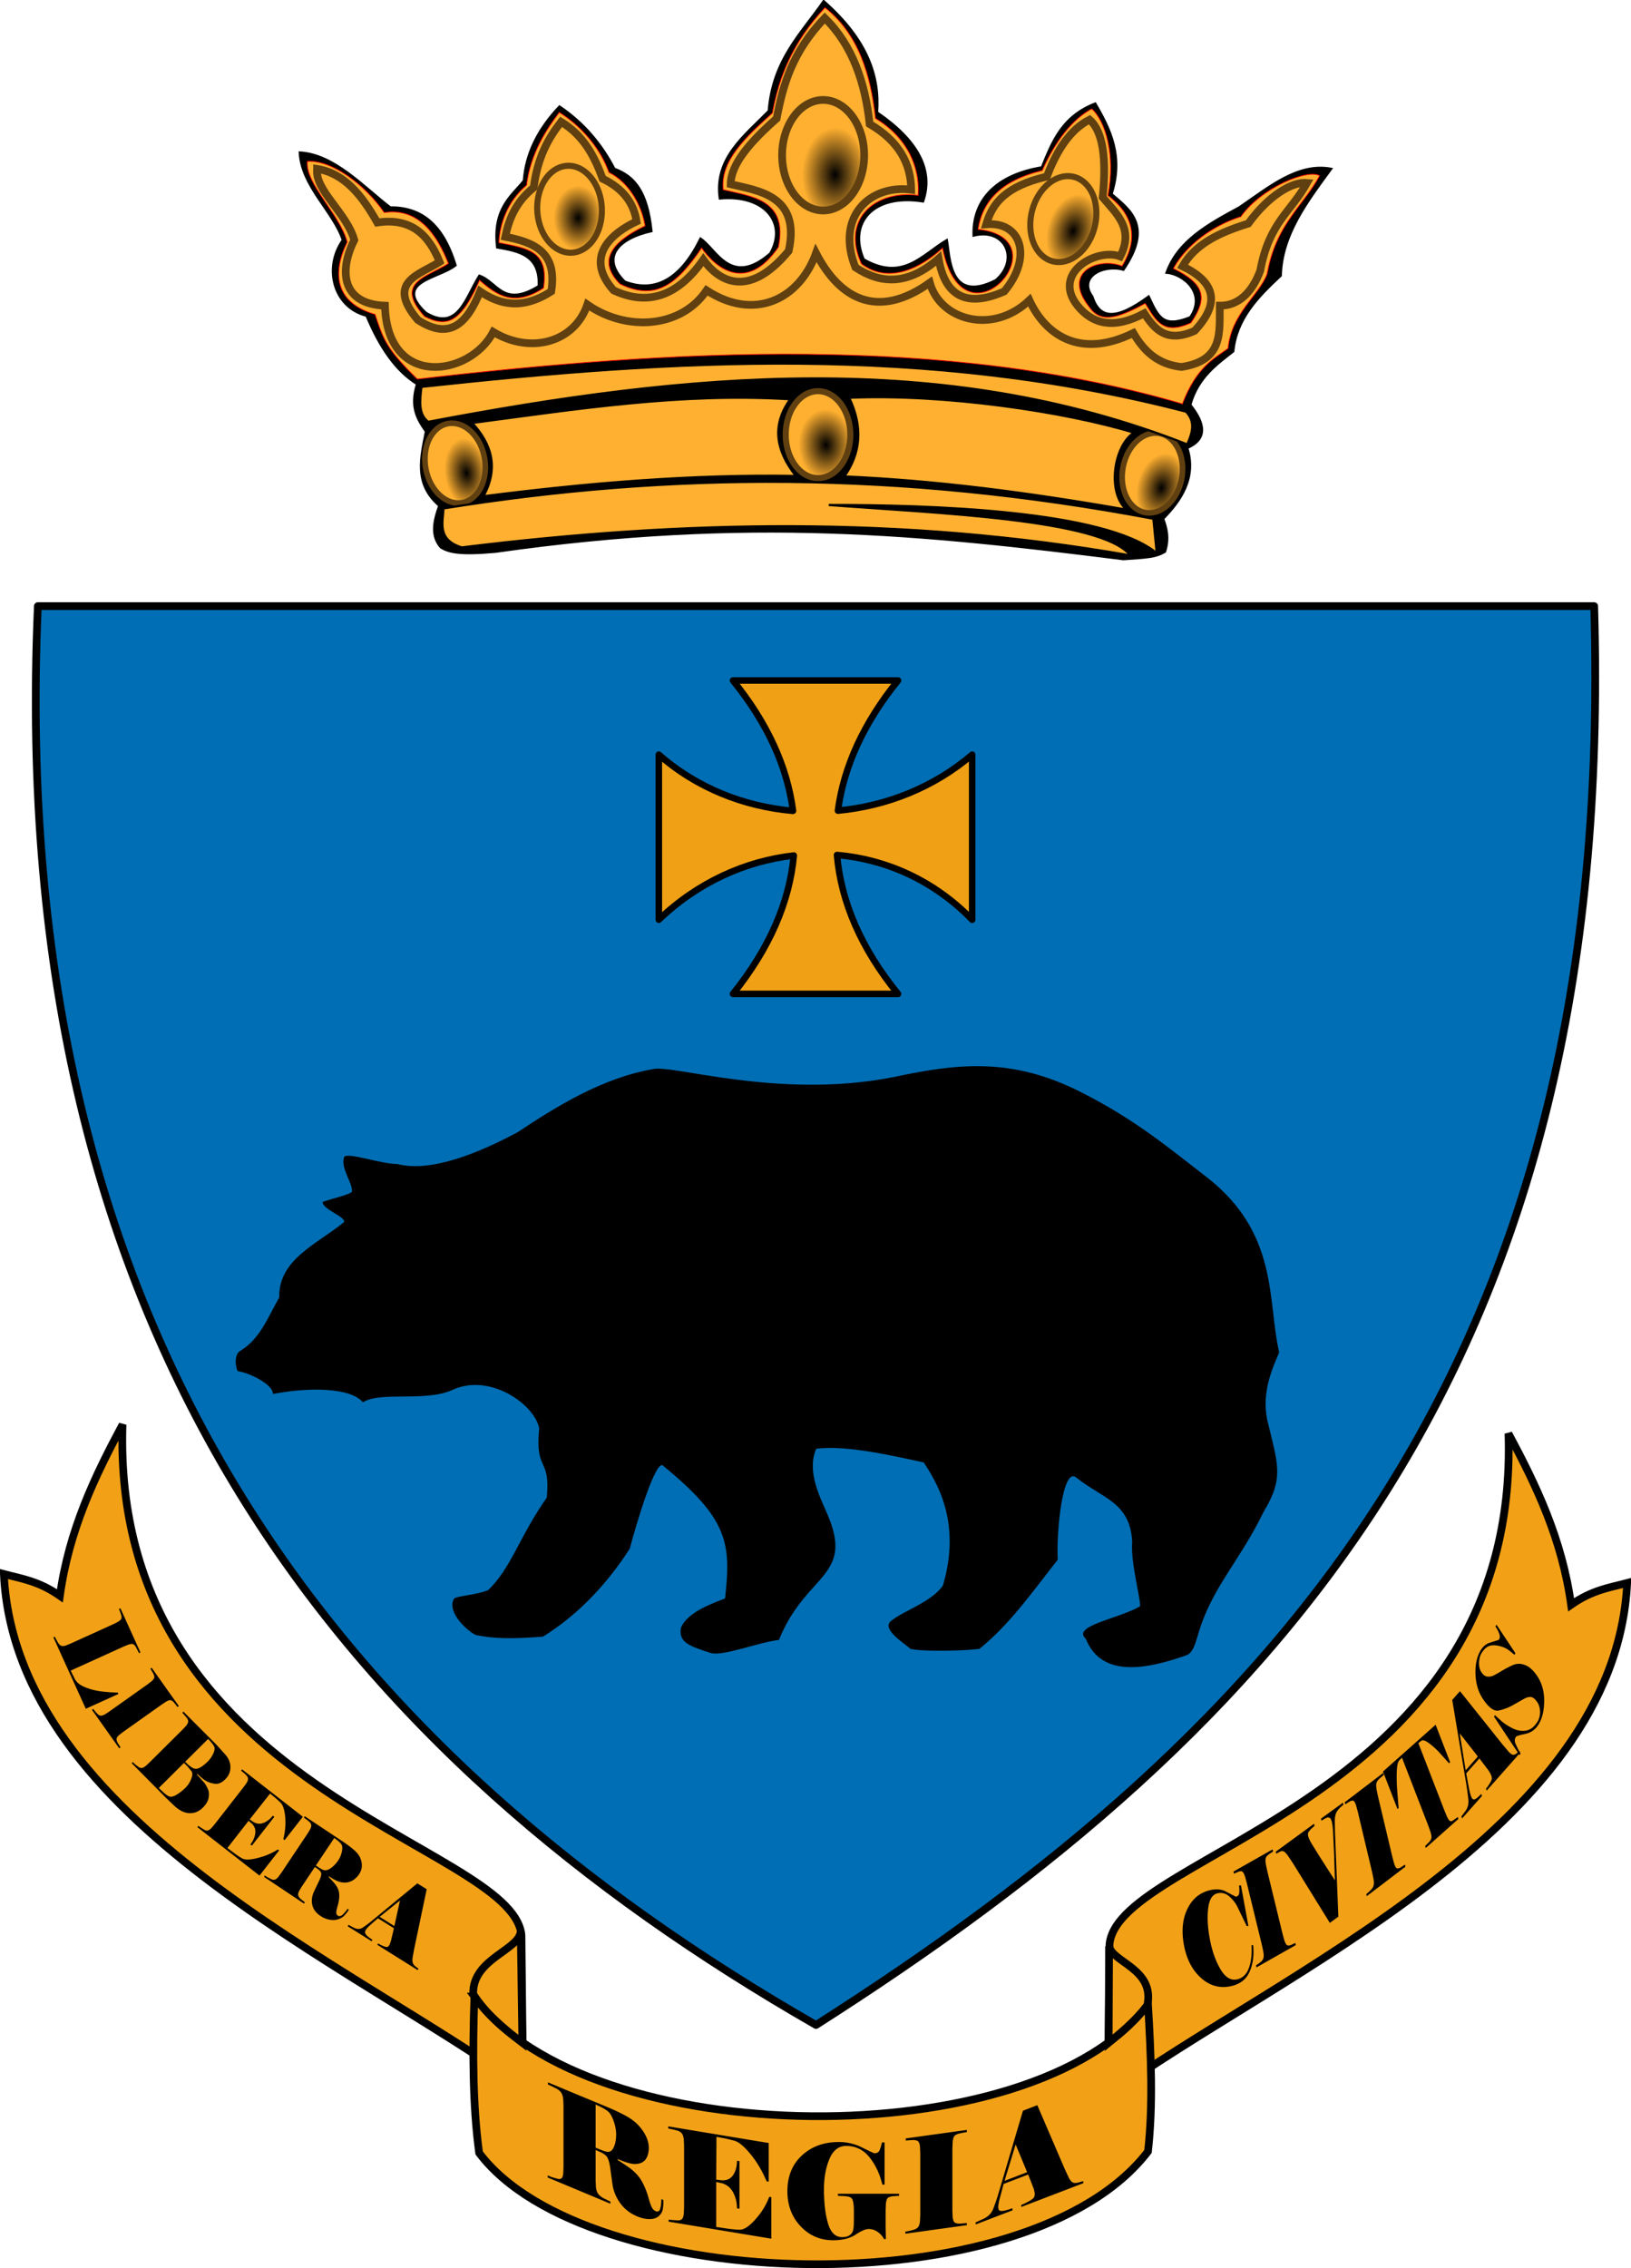
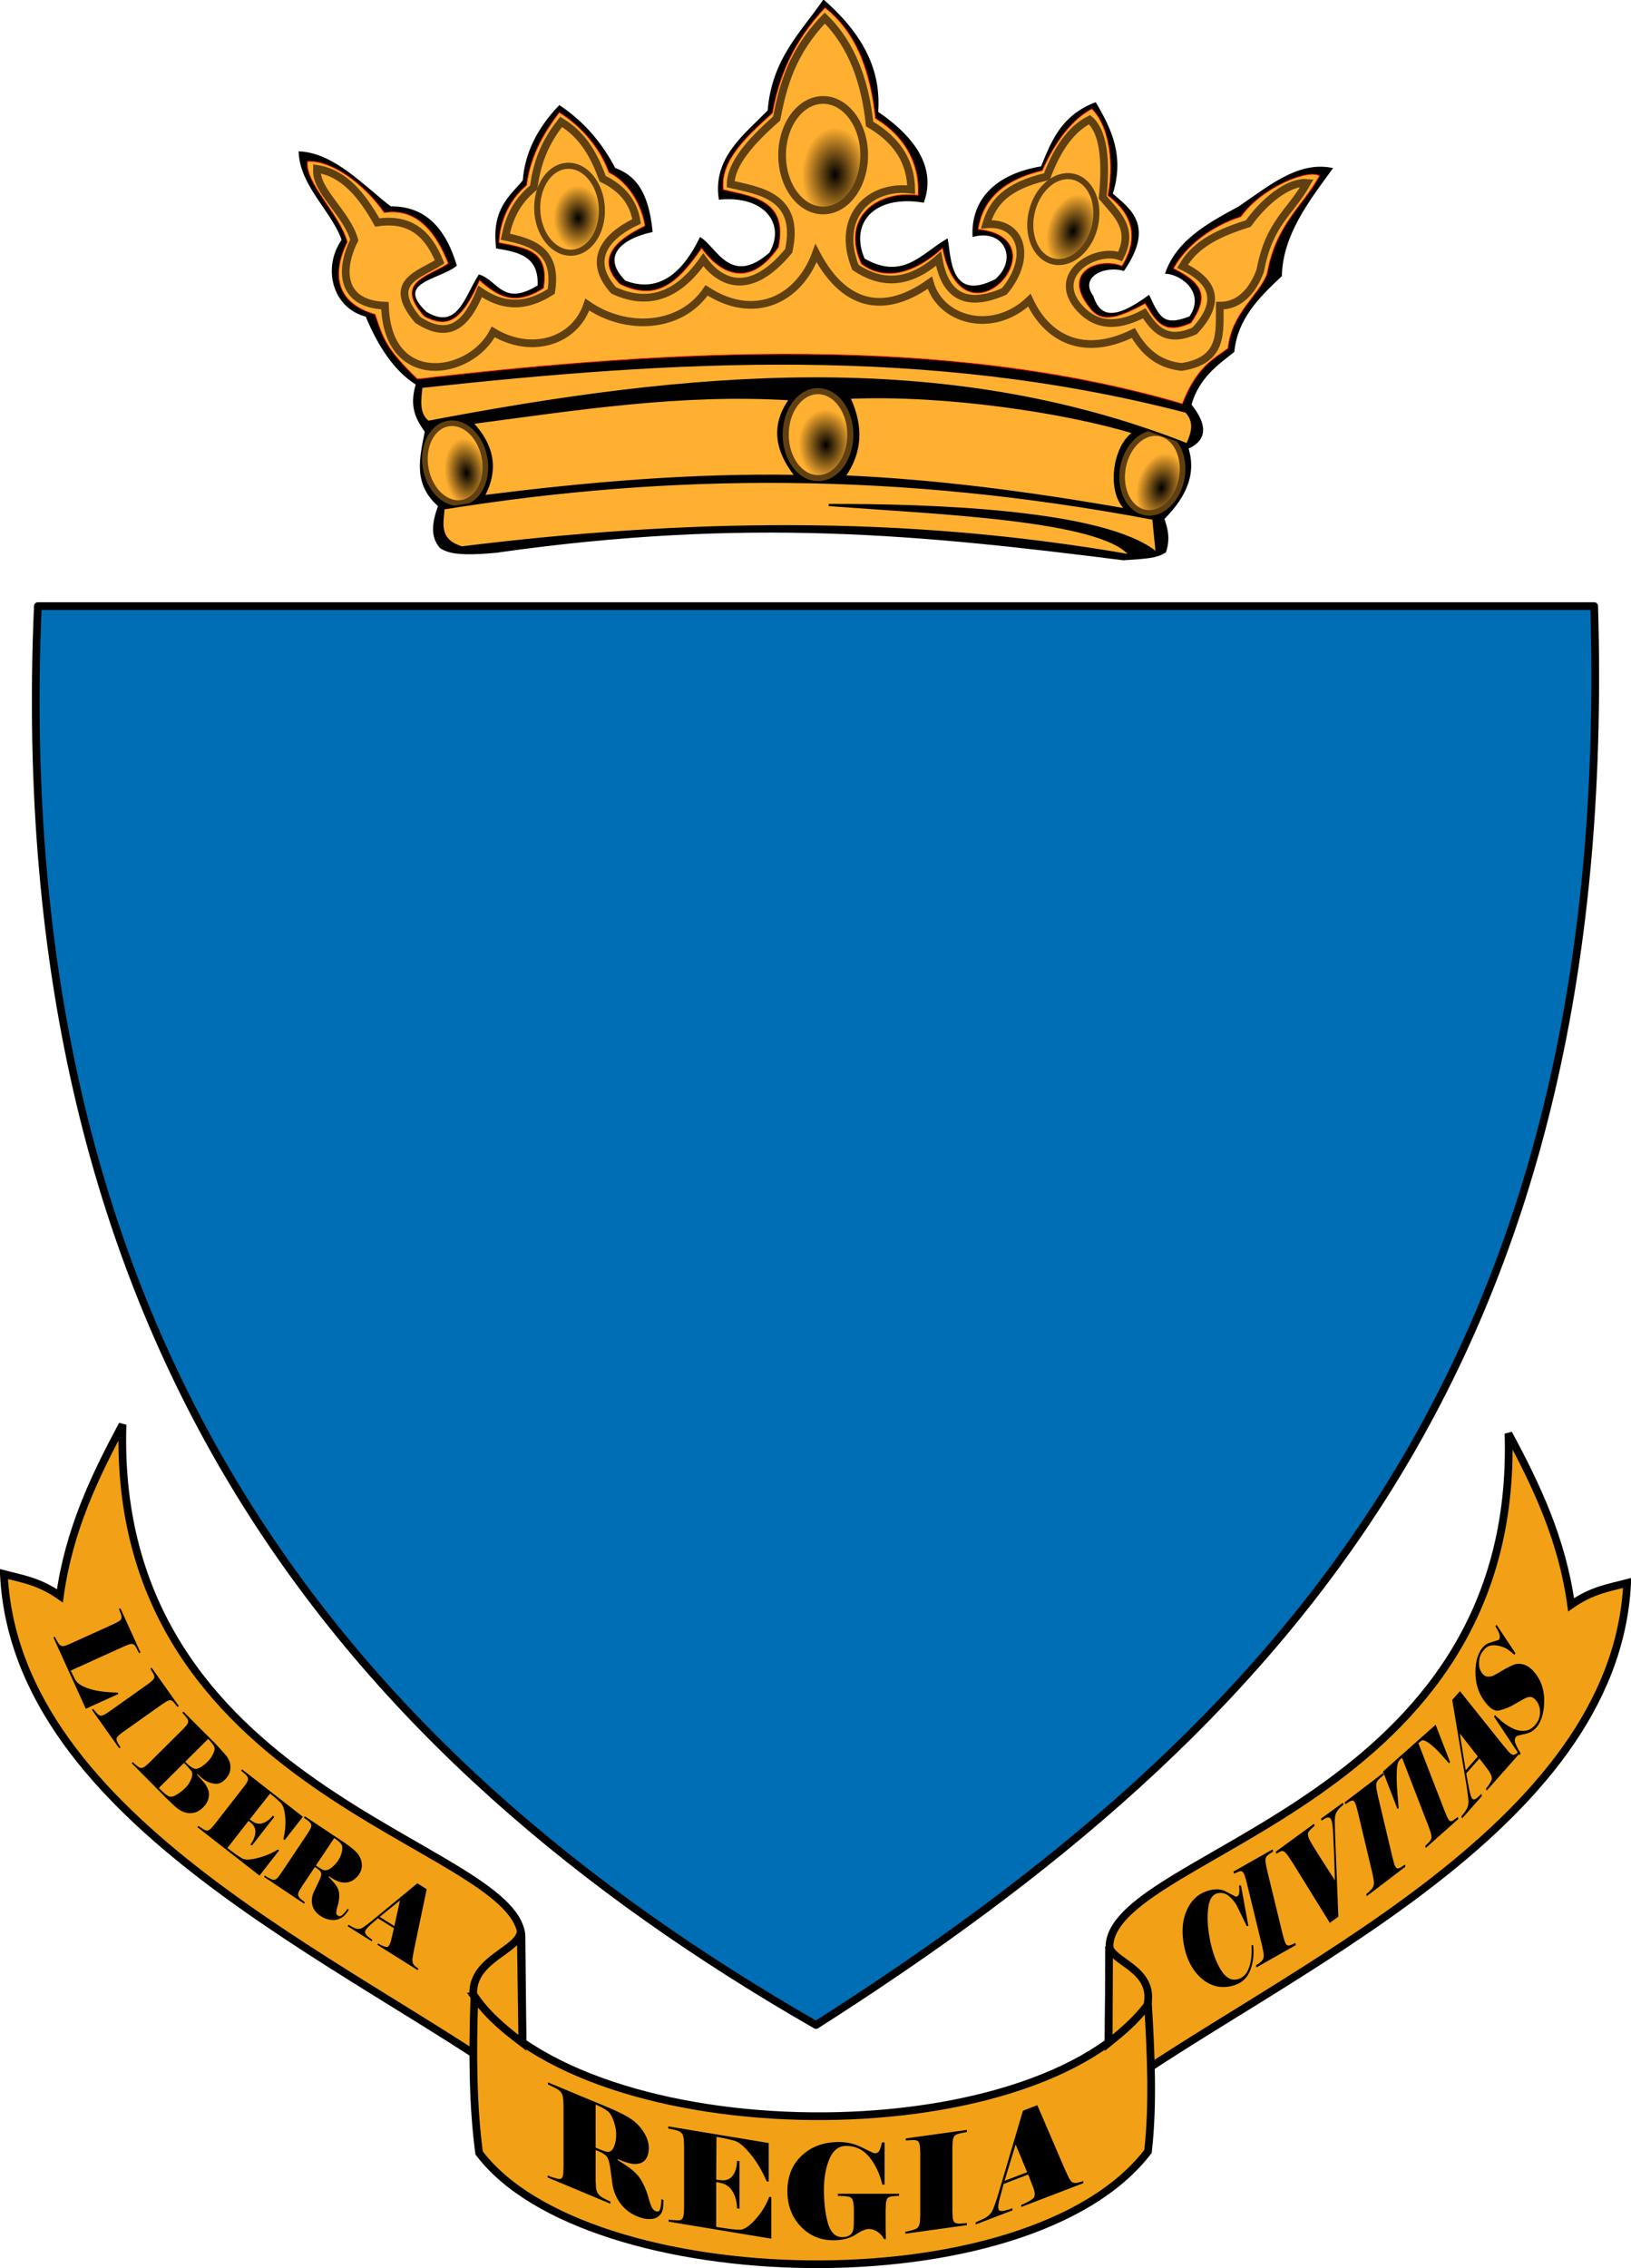
<svg xmlns="http://www.w3.org/2000/svg" xmlns:xlink="http://www.w3.org/1999/xlink" width="749.175" height="1041.701">
  <style>.B{stroke-width:3.543}.C{stroke:#000}.D{fill-rule:evenodd}.E{stroke-linejoin:round}</style>
  <defs>
    <linearGradient id="A" gradientUnits="userSpaceOnUse">
      <stop offset="0" />
      <stop offset="1" stop-color="#ffb030" />
    </linearGradient>
    <radialGradient cx="-238.039" cy="37.579" r="20.619" fx="-238.039" fy="37.579" id="B" xlink:href="#A" gradientTransform="matrix(0.734,0,0,1.051,-65.318,0.241)" />
    <radialGradient cx="-238.196" cy="36.326" r="20.619" fx="-238.196" fy="36.326" id="C" xlink:href="#A" gradientTransform="matrix(0.692,0.038,-0.05,0.914,-74.147,11.99)" />
    <radialGradient cx="-252.412" cy="36.378" r="20.619" fx="-252.412" fy="36.378" id="D" xlink:href="#A" gradientTransform="matrix(0.724,-0.035,0.051,1.062,-71.762,-11.226)" />
    <radialGradient cx="-240.846" cy="35.374" r="20.619" fx="-240.846" fy="35.374" id="E" xlink:href="#A" gradientTransform="matrix(0.773,-0.032,0.042,1.009,-56.175,-6.574)" />
    <radialGradient cx="-239.462" cy="36.403" r="20.619" fx="-239.462" fy="36.403" id="F" xlink:href="#A" gradientTransform="matrix(0.666,0.026,-0.042,1.067,-78.557,5.569)" />
    <radialGradient cx="-252.865" cy="37.067" r="20.619" fx="-252.865" fy="37.067" id="G" xlink:href="#A" gradientTransform="matrix(0.743,-0.056,0.081,1.073,-67.878,-14.896)" />
    <path id="H" d="M -226.666,30.79 A 18.847,25.381 0 1 1 -264.36,30.79 A 18.847,25.381 0 1 1 -226.666,30.79 z" />
  </defs>
  <g transform="translate(4.625)">
    <g transform="translate(620.494 39.996)">
      <g class="D">
        <path d="M-422.664 211.375c3.773 2.381 8.983 3.521 25.223 2.045 116.074-16.573 196.089-8.191 288.366 3.409 11.401-.786 14.65-.882 19.088-3.409 1.994-6.2.741-10.776-.843-15.186 8.163-8.246 15.409-18.895 11.069-32.499 10.821-4.665 6.699-13.122 1.398-19.805 3.597-12.803 12.571-18.873 19.735-24.542 1.502-15.051 11.392-25.069 21.815-34.768.525-18.761 12.046-33.858 23.178-49.084-15.351-2.924-28.655 8.473-42.266 17.725-14.111 7.618-28.17 15.276-33.404 29.995 7.69.61 18.475 9.433 10.907 20.451-12.313 4.897-14.485.348-19.088-9.544-15.34 11.234-22.532 10.245-25.905 0-6.634-9.16 5.321-14.829 14.316-12.271 13.611-20.005 3.178-27.391-5.454-34.768 5.513-17.295-.503-29.65-7.499-41.585-15.483 6.006-19.845 17.914-24.542 29.314-20.949 3.485-31.885 14.882-31.359 31.359 14.559-3.67 21.167 11.032 10.226 20.451-21.508 10.966-21.069-10.831-22.497-18.406-11.274 6.583-20.116 19.245-38.176 8.862-7.131-16.432 3.955-30.271 27.269-26.587 5.013-14.562-2.515-28.159-21.133-40.903 1.201-16.261-4.014-33.057-24.542-51.129-10.335 14.889-23.416 27.031-25.223 50.447-11.284 11.514-25.116 21.755-22.497 40.221 21.166-1.93 30.998 11.78 23.178 25.223-18.196 15.892-24.893-2.276-32.041-6.817-8.923 18.144-20.391 25.256-34.768 19.77-11.713-11.677-1.959-20.032 12.271-23.178-1.924-18.309-7.84-25.26-17.043-28.632-5.851-11.249-13.923-21.016-25.223-28.632-9.957 10.461-15.493 21.807-16.361 34.086-5.453 6.907-14.454 12.61-12.271 30.677 9.98 1.688 19.772 3.595 19.088 17.725-16.424 10.145-18.933-1.975-27.269-4.772-6.293 9.834-9.737 25.935-24.542 17.043-15.36-14.38 6.055-15.627 13.634-21.815-5.916-19.527-16.312-26.685-29.995-26.587-12.309-9.449-25.827-24.397-41.585-25.223.759 15.515 15.33 27.024 19.77 40.221-8.885 12.552-4.504 30.849 10.907 34.768 5.877 14.151 13.286 25.239 23.178 31.359-3.333 10.794.314 16.353 4.09 21.815-2.322 11.908-5.634 23.939 6.135 34.086-2.561 7.06-3.95 13.826.682 19.088z" class="C" />
        <path d="M-82.001 145.502c6.572-17.166 14.69-20.793 20.989-25.506 1.444-16.061 14.463-24.604 17.931-34.216 4.151-23.021 16.313-30.75 24.104-45.067-5.345-3.236-26.652 5.364-36.178 18.78C-68 63.588-80.045 72.312-86.154 83.308c14.3 7.1 16.019 13.371 8.084 24.963-12.927 5.926-16.114-1.136-21.004-8.937-13.983 7.651-20.904 8.83-25.998 1.28-12.164-15.617 4.349-22.647 15.342-18.402 9.867-16.099 1.305-26.616-6.455-32.419 3.495-18.448-1.081-34.071-7.454-39.789-8.821 4.583-16.87 15.012-22.752 28.333-19.208 4.595-27.513 14.369-29.479 27 39.806 4.204-6.518 57.63-16.292 8.61-14.427 12.916-27.452 14.608-37.264 7.224-9.632-21.024 7.021-33.985 26.026-31.428.983-13.918-5.832-27.148-19.582-35.367-2.054-19.665-7.823-38.865-23.192-50.868-15.158 16.211-21.181 32.232-24.175 48.443-12.231 11.038-24.039 21.915-22.573 35.177 12.479 3.09 29.976 4.243 25.336 26.389-14.886 21.588-29.152 9.11-35.244.383-11.903 17.455-21.489 24.189-37.475 16.542-12.178-12.151-.368-20.982 11.477-26.674-1.316-8.826-7.1-19.932-16.58-24.575-3.813-10.694-12.261-21.021-22.812-27.573-5.849 7.732-13.233 18.828-15.038 33.466-8.441 7.021-12.339 17.408-12.698 26.382 13.084 2.629 23.108 3.61 20.483 20.826-13.391 8.77-21.373 3.457-29.37-3.61-8.705 19.975-15.299 21.765-25.287 16.637-14.189-15.676 1.399-18.049 10.966-24.295-5.052-12.819-13.577-25.84-29.468-23.386-8.855-12.881-24.068-24.199-35.288-23.534-1.163 10.144 14.754 24.078 18.301 37.031-7.061 14.364-5.589 27.928 12.769 33.276 3.762 11.219 4.969 15.625 19.358 29.652h.5c117.402-13.6 242.196-20.47 350.992 11.436z" fill="#ffb030" stroke="#fc0000" stroke-width=".342" />
      </g>
-       <path d="M-429.481 157.519c71.521-20.93 288.478-27.252 348.033 6.996m4.552-17.879h0" fill="none" class="B C" />
      <g stroke="#604010" class="B">
        <path d="M-479.466 37.575c12.36 1.917 20.605 12.064 27.642 24.627 15.65-2.358 23.672 5.773 28.647 18.093-9.422 6.003-24.774 9.197-10.052 26.637 15.077 9.859 22.881 1.017 28.647-13.067 9.186 6.245 19.48 8.428 32.668 0 2.96-18.372-8.223-22.603-21.109-25.129 1.663-8.077 4.754-15.869 13.067-22.616 1.778-14.068 6.804-22.724 12.565-30.155 10.391 6.296 15.343 15.856 19.098 26.134 9.336 4.462 14.284 11.119 15.58 19.601-11.666 5.471-24.232 16.332-10.554 31.663 15.744 7.349 29.489 2.703 41.212-14.072 6 8.388 19.675 19.466 39.202-4.021 5.693-25.666-14.347-27.688-26.637-30.658.054-9.276 9.062-19.547 21.109-30.155 2.948-15.58 7.173-30.59 22.101-46.17 12.724 12.405 18.596 29.784 20.618 48.683 13.542 7.899 18.944 18.24 19.098 30.155-18.717-2.458-34.931 12.191-25.632 35.684 11.534 7.644 23.988 8.393 38.196-4.021 2.059 12.02 8.437 24.595 30.155 15.078 13.04-15.488 8.07-32.248-8.274-30.848 2.871-9.765 8.958-17.508 27.875-21.924 4.671-12.437 10.914-21.73 19.601-26.134 6.277 5.495 7.789 18.136 6.031 35.684 6.332 7.586 14.577 14.407 8.041 27.14-10.826-4.08-31.581 7.607-19.601 22.616 7.076 8.717 16.886 10.871 30.658 3.518 4.816 7.497 10.387 13.736 23.119 8.041 12.68-13.515 8.555-22.828-5.528-29.653 6.016-10.569 17.505-15.666 30.155-19.601 9.382-12.894 20.093-19.313 27.005-18.706-7.673 13.76-17.389 18.192-21.476 40.317-3.416 9.238-9.5 16.17-18.596 16.083-.215 12.018 1.982 25.161-17.59 28.145-11.317-1.248-17.448-7.681-22.114-15.58-25.578 12.521-41.042-.359-47.746-15.078-16.901 16.127-41.006 9.157-45.735-8.041-24.196 17.291-41.57 7.161-52.269-13.57-7.773 21.51-28.526 31.31-50.259 17.088-11.851 17.576-37.074 18.905-54.782 6.534-5.816 17.32-26.048 22.959-43.222 12.565-10.615 20.487-48.671 26.297-49.756-12.062-20.138-.757-21.026-16.35-14.072-30.155-3.493-12.449-18.233-22.919-17.088-32.668z" fill="none" />
        <g class="D E">
          <use xlink:href="#H" transform="translate(-1.508 .503)" fill="url(#B)" />
          <use xlink:href="#H" transform="matrix(.786 -.043 .043 .786 -171.857 21.354)" fill="url(#C)" />
          <use xlink:href="#H" transform="matrix(-.765 -.187 -.187 .765 -318.754 -8.832)" fill="url(#D)" />
          <use xlink:href="#H" transform="matrix(.787 -.002 .002 .787 -56.218 134.907)" fill="url(#E)" />
          <use xlink:href="#H" transform="matrix(.716 -.127 .127 .716 -244.185 119.489)" fill="url(#F)" />
          <use xlink:href="#H" transform="matrix(-.716 -.127 -.127 .716 -267.68 124.013)" fill="url(#G)" />
        </g>
      </g>
      <path d="M-431.534 137.684c-.739 6.241-1.54 12.512 3.108 16.059 118.334-22.501 235.778-34.095 348.646 10.361 2.165-5.008 4.082-10.016-.518-15.023-119.636-31.075-235.689-23.929-351.237-11.397zm23.312 16.577c48.06-6.332 95.813-13.966 146.09-10.879-8.536 11.742-6.729 23.485 2.59 35.227-48.161-.827-95.912 3.266-143.499 9.325 6.927-12.77 4.011-23.782-5.18-33.673zm173.178-11.575c6.422 13.58 5.247 25.532-2.235 36.132 42.939 1.921 84.712 7.421 129.628 15.272-8.959-7.698-6.06-29.179 3.352-35.387-31.662-9.64-87.164-17.904-130.746-16.017zm-186.385 50.83c103.889-16.689 208.894-17.394 326.081 4.741l1.58 15.804c-23.865-19.8-104.923-22.19-150.661-22.125 48.576 3.735 125.486 6.429 138.545 23.179-105.195-18.416-206.129-16.122-307.117-3.688-11.59-3.551-8.617-11.743-8.429-17.911z" fill="#ffb030" class="C D" />
    </g>
    <path d="M727.639 278.373C737.952 626.141 584.184 793.692 370.2 930.049 156.47 807.371-2.092 620.046 12.762 278.373h714.877z" fill="#006eb4" class="B C E" />
    <g class="D">
-       <path d="M295.182 491.064c-23.093 3.978-44.449 17.229-61.998 28.914-17.014 9.133-39.657 18.767-55.441 14.62-6.992.106-22.24-5.367-24.217-3.325-2.027 4.961 3.87 11.956 3.527 15.952-.045 1.25-11.495 3.911-13.456 4.793-.399 3.357 11.038 6.93 9.745 9.326-12.406 10.132-30.077 17.033-29.726 34.616-5.103 8.782-8.665 18.862-17.686 24.345-3.68 1.756-1.948 9.378-1.267 9.447 5.383.787 16.291 6.177 16.077 10.483 16.137-3.124 35.522-3.102 41.33 3.805 8.273-5.147 28.691-.027 41.156-5.686 17.262-7.99 37.882 6.867 39.808 17.693-2.011 20.246 5.312 12.826 3.486 31.803-12.315 17.421-16.634 32.876-26.995 42.51-5.585 2.173-13.645 2.594-15.488 3.75-3.58 5.555 4.662 13.994 9.624 16.732 8.879 1.967 17.753 1.855 31.101.844 14.835-9.171 28.518-22.75 39.881-40.384 2.599-9.982 12.224-42.749 15.548-37.919 29.727 24.377 31.06 35.438 28.224 60.763-5.499 2.197-17.107 6.054-20.257 13.424-1.236 6.707 3.862 8.442 13.55 11.591 5.696 1.744 21.309-4.732 31.456-5.965 12.474-30.981 35.259-28.709 21.859-58.667-2.445-5.962-9.382-18.589-4.725-29.134 14.325-1.925 37.934 3.886 49.387 6.27 5.072 7.907 17.748 26.658 8.786 56.572-5.22 7.558-18.18 11.637-23.479 16-5.466 3.66 5.828 10.528 8.683 13.115 6.817 1.396 26.356.735 31.635-.082 13.802-11.321 22.773-24.119 35.927-40.959-.709-12.556 2.185-42.219 8.293-37.866 12.222 9.877 24.888 11.343 25.902 29.608-.824 9.495 3.915 26.178 3.622 29.682-9.631 5.726-31.587 8.928-24.931 14.934 7.385 18.607 29.143 13.526 45.901 7.676 3.588-1.084 4.508-6.032 6.263-11.598 6.386-20.26 18.784-32.207 29.539-54.436 9.514-15.639 6.492-21.905 1.58-42.335-2.588-13.249 2.763-24.033 5.538-30.905-5.484-23.679-.08-54.423-33.027-80.228-17.16-13.183-32.71-26.474-57.816-39.128-32.363-16.54-57.67-13.137-86.743-6.936-52.677 10.254-101.538-6.136-110.176-3.713z" />
-       <path d="M332.057 312.531c15.742 19.44 24.961 39.57 27.563 59.875-22.374-1.931-44.158-10.462-61.625-25.812v75.813c17.67-16.966 39.584-26.956 62-29.469-1.955 21.373-11.235 42.751-27.937 63.531h75.813c-16.868-20.698-26.171-42.2-28.031-63.781 22.594 1.957 44.561 11.675 62.094 29.719v-75.812c-17.475 14.988-39.271 23.618-61.656 25.719 2.655-20.267 11.883-40.391 27.594-59.781h-75.812z" fill="#f0a014" stroke-width="3" class="C E" />
+       <path d="M295.182 491.064z" />
    </g>
    <g fill="#f2a116" stroke-width="3.537" class="C D">
      <path d="M235.624 958.652C157.362 902.005 2.611 836.428-2.858 722.923c8.173 2.179 15.927 3.172 25.744 10.007 4.211-30.273 16.005-54.819 28.773-78.63C46.31 823.183 230.573 846.061 234.9 888.76l.724 69.893zm268.678 4.105c78.262-56.647 233.013-122.224 238.482-235.73-8.173 2.179-15.927 3.172-25.744 10.007-4.211-30.273-16.005-54.819-28.773-78.63 5.35 168.882-178.913 191.761-183.24 234.459l-.724 69.893z" />
      <path d="M213.281 916.977c51.947 71.858 257.485 73.525 309.41 3.42 1.381 23.226 2.422 46.291 0 67.722-54.991 72.038-258.271 65.85-307.236.684-2.943-21.848-3.076-46.348-2.174-71.826z" />
      <path d="M234.563 886.716l.74 51.515c-8.637-6.623-16.841-13.44-22.567-22.352-.504-16.471 21.677-20.236 21.827-29.162zm270.253 7.16c1.526 7.409 21.093 10.498 17.573 27.067-4.998 6.633-11.303 12.031-17.758 17.288l.185-44.355z" />
    </g>
    <path d="M29.603 770.832c.761 1.676 2.287 2.997 4.579 3.963s4.732 1.627 7.321 1.985a61.05 61.05 0 0 0 7.94.565l.304.67-14.963 6.793-14.879-32.776.67-.304.449.933c.198.399.533.988 1.005 1.768s.972 1.27 1.5 1.468 1.244.143 2.149-.167l1.967-.792 19.908-9.038 1.891-.959c.856-.489 1.391-.96 1.607-1.412s.226-1.005.031-1.657l-.576-1.659-.489-1.245.67-.304 9.209 20.287-.67.304-1.383-2.709c-.464-.8-.934-1.278-1.408-1.433s-1.192-.065-2.153.27l-1.966.791-24.478 11.112 1.763 3.547zm20.542 32.142L37.6 785.291l.6-.426.525.7c.226.292.627.75 1.202 1.377s1.128.968 1.658 1.025 1.209-.152 2.038-.628l1.781-1.151 17.832-12.65 1.675-1.3c.747-.643 1.184-1.207 1.31-1.692s-.036-1.151-.485-1.998l-1.289-2.134.6-.426 12.465 17.57-.6.426-1.552-1.947c-.625-.723-1.175-1.114-1.65-1.172s-1.164.177-2.067.706l-1.78 1.149-17.983 12.758-1.673 1.3c-.773.661-1.202 1.238-1.285 1.73s.1 1.161.551 2.008l1.272 2.033-.6.426zm33.351 8.774c1.082.741 2.221.821 3.417.239s2.479-1.554 3.851-2.917a12.38 12.38 0 0 0 2.616-3.8c.634-1.43.729-2.52.287-3.271s-.907-1.392-1.393-1.924l-1.281-1.42-10.547 10.479 1.266 1.241c.433.414 1.028.871 1.785 1.373h0zm-11.795 14.056l-15.833-16 .522-.519 1.006 1.012 1.51 1.16c.487.382.991.562 1.512.542s1.162-.344 1.923-.97l1.567-1.428 15.477-15.379 1.437-1.557c.631-.757.959-1.407.982-1.949s-.165-1.08-.565-1.613l-1.151-1.387-.973-1.078.522-.519 15.022 15.053 4.541 5.027c.994 1.305 1.614 2.604 1.859 3.896s.198 2.539-.143 3.743-1.044 2.335-2.11 3.394c-1.589 1.579-3.191 2.252-4.807 2.019s-2.997-.698-4.145-1.396-2.392-1.722-3.733-3.072l-.262.26 3.373 3.754c.67.913 1.236 1.929 1.699 3.048s.545 2.432.248 3.939-1.154 2.964-2.569 4.37c-1.371 1.362-2.827 2.182-4.369 2.46a8.21 8.21 0 0 1-4.442-.389c-1.42-.537-2.865-1.48-4.336-2.829l-3.764-3.592h0zm.98-.909c.888.545 2.087.381 3.597-.493s2.919-1.96 4.225-3.257a12.02 12.02 0 0 0 2.716-4.158c.635-1.604.649-2.797.044-3.58l-1.459-1.762-.843-.881-1.071-1.078-11.559 11.485.39.393 1.995 1.91c.552.49 1.207.964 1.966 1.422h0zm27.141 23.86l3.165 2.38c1.074.818 2.265 1.611 3.574 2.378s3.706.711 7.194-.169 6.568-2.184 9.24-3.914l.58.453-9.001 11.543-28.53-22.247.453-.58 1.132.794 1.511.945c.567.346 1.108.475 1.623.39s1.11-.487 1.786-1.205l1.375-1.614 13.417-17.206 1.23-1.726c.531-.83.774-1.516.729-2.057s-.3-1.051-.763-1.529-.902-.889-1.316-1.231-.781-.658-1.101-.947l.453-.58 27.914 21.767-8.378 10.744-.58-.453c.879-3.673 1.157-7.123.834-10.352s-1.037-5.371-2.14-6.426-2.057-1.916-2.861-2.581l-1.605-1.309-.327-.255-9.357 11.849 1.582 1.116c1.517.949 3.089 1.115 4.718.498s3.066-1.724 4.312-3.321l.69.538-10.303 13.213-.69-.538c1.265-1.622 2.012-3.316 2.241-5.082s-.301-3.269-1.59-4.509l-1.468-1.263-9.738 12.488zm40.186 8.724l-5.986 8.955-1.099 1.811c-.47.868-.658 1.591-.565 2.17s.501 1.184 1.223 1.815l1.849 1.458-.409.612-18.368-12.28.409-.612 1.186.793 1.748.864c.553.278 1.083.355 1.589.232s1.071-.567 1.693-1.332l1.253-1.71 12.126-18.138 1.101-1.811c.469-.867.661-1.569.577-2.105s-.382-1.031-.892-1.483a17.19 17.19 0 0 0-1.364-1.106c-.399-.286-.769-.561-1.109-.825l.409-.612 17.131 11.396c2.373 1.586 4.231 2.976 5.574 4.17s2.275 2.408 2.797 3.642.754 2.488.697 3.76-.486 2.508-1.288 3.707a9.53 9.53 0 0 1-2.269 2.359 7.07 7.07 0 0 1-3.008 1.311c-1.09.194-2.245.142-3.466-.158s-2.903-1.165-5.046-2.598l-.179.267c1.113 1.151 2.024 2.148 2.734 2.991a10.06 10.06 0 0 1 1.65 2.708c.39.962.553 2.114.487 3.454s-.299 2.698-.701 4.072-.62 2.39-.655 3.05.203 1.16.714 1.501c.663.443 1.389.31 2.177-.399s1.549-1.613 2.282-2.71l.612.409c-.836 1.25-1.578 2.194-2.225 2.832s-1.546 1.153-2.695 1.547-2.458.46-3.926.199-2.865-.836-4.191-1.722c-2.067-1.382-3.323-3.079-3.767-5.092s-.169-4.081.825-6.203l2.554-5.352c.708-1.667.913-2.775.617-3.325a4.21 4.21 0 0 0-1.224-1.4c-.519-.384-1.046-.755-1.582-1.113h0zm3.599 1.244c1.071.495 2.274.284 3.607-.634s2.512-2.142 3.535-3.673c.835-1.25 1.403-2.651 1.703-4.204s.161-2.67-.417-3.352-1.139-1.223-1.683-1.624l-1.441-1.074-8.443 12.629 1.301.87c.715.478 1.327.832 1.838 1.062h0zm32.912 25.881l2.582-11.746-9.329 7.516 6.747 4.23zm-7.533-3.582l-3.752 3.298c-.847.772-1.441 1.432-1.784 1.979-.375.597-.486 1.107-.333 1.529s.434.824.845 1.209.829.728 1.255 1.031l1.238.886-.391.624-10.998-6.895.391-.624 2.4 1.287c.923.434 1.707.627 2.353.578a3.6 3.6 0 0 0 1.765-.605 61.9 61.9 0 0 0 1.841-1.29 37.4 37.4 0 0 0 1.832-1.405l21.433-17.638 4.291 2.69-5.756 27.466-.698 3.8c-.142 1.034-.134 1.845.023 2.432s.541 1.145 1.152 1.673l1.501 1.158-.391.624-18.525-11.614.391-.624a18.47 18.47 0 0 0 .851.506c.255.141.74.364 1.456.668s1.269.461 1.66.471.758-.258 1.101-.804c.359-.572.691-1.505.996-2.799l1.187-5.014-7.331-4.596zm99.986 106.43v14.041l.121 2.81c.12 1.331.439 2.385.959 3.162s1.4 1.506 2.64 2.184l3.06 1.519v.959l-28.801-12.038v-.959l1.86.778 2.52.723c.8.235 1.43.198 1.891-.11s.75-1.077.87-2.306l.119-2.711v-28.44l-.119-2.809c-.12-1.329-.42-2.354-.9-3.075s-1.161-1.325-2.041-1.813l-2.28-1.163-1.8-.843v-.959l26.819 11.15c3.721 1.555 6.741 2.978 9.061 4.268s4.21 2.72 5.67 4.291 2.62 3.245 3.48 5.024 1.29 3.609 1.29 5.488c0 1.4-.25 2.696-.75 3.887s-1.27 2.069-2.31 2.634-2.33.806-3.87.723-3.99-.827-7.351-2.232v.419c2.04 1.293 3.75 2.428 5.13 3.405a23.2 23.2 0 0 1 3.75 3.307c1.12 1.228 2.13 2.78 3.03 4.657a35.36 35.36 0 0 1 2.19 5.835c.56 2.014 1.06 3.482 1.5 4.406s1.06 1.553 1.861 1.888c1.04.435 1.73.053 2.07-1.144s.51-2.656.51-4.376l.959.401c0 1.96-.12 3.47-.36 4.53s-.84 2.018-1.8 2.877-2.33 1.306-4.111 1.341-3.71-.381-5.789-1.25c-3.241-1.355-5.831-3.367-7.771-6.038a19.52 19.52 0 0 1-3.6-8.824l-1.11-8.114c-.441-2.504-1.021-4.096-1.74-4.777a8.82 8.82 0 0 0-2.34-1.609 68.88 68.88 0 0 0-2.52-1.114h0zm4.801.747c1.52.396 2.67-.223 3.45-1.858s1.17-3.652 1.17-6.051c0-1.959-.4-4.056-1.2-6.291s-1.76-3.746-2.88-4.535-2.12-1.387-3-1.794l-2.34-1.098v19.801l2.04.853c1.121.468 2.041.793 2.761.973h0zm50.579 34.598l5.161.764c1.76.271 3.619.439 5.579.504s4.38-1.514 7.26-4.737 5-6.682 6.36-10.376l.959.159v19.079l-47.159-7.812v-.959c.52.086 1.12.155 1.8.207a86.8 86.8 0 0 0 2.31.143c.86.043 1.52-.148 1.98-.572s.75-1.266.87-2.526l.119-2.741v-28.44l-.119-2.779c-.12-1.299-.42-2.248-.9-2.848s-1.151-1.031-2.01-1.293-1.64-.462-2.34-.598a47.22 47.22 0 0 1-1.891-.404v-.959l46.141 7.644v17.759l-.959-.159c-2.04-4.818-4.52-8.999-7.441-12.542s-5.371-5.579-7.351-6.108-3.65-.925-5.01-1.19l-2.699-.507-.54-.089-.121 19.66 2.521.297c2.319.144 4.069-.657 5.249-2.401s1.77-3.937 1.77-6.577l1.141.189v21.841l-1.141-.189c0-2.681-.59-5.118-1.77-7.313s-2.929-3.605-5.249-4.23l-2.521-.539v20.641zm49.499-17.346c0 6.32.62 11.569 1.86 15.75s3.4 6.27 6.48 6.27c1.52 0 2.68-.3 3.48-.9s1.3-1.27 1.5-2.01.319-1.61.36-2.61a95.18 95.18 0 0 0 .06-3.719v-2.34c0-1.72-.06-2.88-.179-3.481-.121-1.319-.391-2.22-.811-2.7s-1.07-.78-1.95-.9-1.68-.189-2.4-.21a51.03 51.03 0 0 1-1.98-.091v-.96h28.081v.96l-2.761.179c-1.239.121-2.069.411-2.489.871s-.691 1.369-.81 2.729l-.119 2.822v7.859l.119 5.4h-.899c-.52-1.16-1.43-2.22-2.73-3.18s-2.73-1.44-4.29-1.44c-1.4 0-3.4.86-6 2.58s-6.04 2.58-10.32 2.58c-5.92 0-10.901-2.14-14.94-6.42s-6.06-9.66-6.06-16.141c0-6.799 2.22-12.259 6.66-16.379s10.1-6.18 16.98-6.18a23.57 23.57 0 0 1 10.68 2.52c3.36 1.68 5.24 2.56 5.641 2.64 1.16 0 1.939-.43 2.339-1.29s.78-2.09 1.14-3.69h1.199v19.38h-1.02c-1.2-4.96-3.19-9.16-5.969-12.6s-6.329-5.16-10.649-5.16c-3.44 0-6 1.99-7.68 5.97s-2.52 8.61-2.52 13.89h0zm65.647 16.531l-28.26 3.921v-.959c.28-.039.659-.102 1.14-.188s1.27-.276 2.37-.569 1.88-.731 2.34-1.314.75-1.504.87-2.761l.119-2.778v-28.499l-.119-2.745c-.12-1.263-.39-2.115-.81-2.556s-1.25-.657-2.489-.646l-3.241.21v-.959l28.081-3.896v.959l-3.241.631c-1.24.292-2.07.697-2.49 1.215s-.69 1.466-.809 2.842l-.121 2.776v28.74l.121 2.743c.12 1.304.41 2.154.87 2.55s1.31.588 2.551.575l3.12-.252v.959zm27.677-24.329l-5.281-12.736-5.099 16.715 10.38-3.979zm-10.8 5.4l-1.86 6.953c-.4 1.593-.601 2.81-.601 3.651 0 .919.23 1.471.69 1.654s1.05.207 1.77.071 1.42-.314 2.1-.535l1.98-.638v.959l-16.921 6.486v-.959l3.541-1.597c1.32-.666 2.319-1.379 2.999-2.14s1.19-1.587 1.53-2.477a119.05 119.05 0 0 0 1.14-3.137c.42-1.201.77-2.275 1.051-3.223l11.459-38.712 6.601-2.53 12.66 29.466 1.86 3.967c.559 1.026 1.129 1.698 1.709 2.015s1.391.357 2.431.118l2.459-.703v.959l-28.5 10.925v-.959a30.84 30.84 0 0 0 1.291-.525c.38-.166 1.07-.52 2.07-1.063s1.72-1.029 2.16-1.458.659-1.062.659-1.902c0-.88-.28-2.033-.839-3.46l-2.161-5.531-11.279 4.324zm103.826-90.719c-4.947.906-9.394-.446-13.34-4.054s-6.505-8.619-7.68-15.034c-1.203-6.571-.605-12.2 1.792-16.888s6.084-7.487 11.06-8.398c2.129-.39 4.06-.235 5.794.464l5.221 2.704c.863-.158 1.364-.667 1.505-1.526s.131-2.047-.028-3.563l.862-.158 3.414 18.651-.733.134-4.479-9.245c-.842-1.594-2.025-3.065-3.55-4.413s-3.251-1.844-5.179-1.491c-2.503.458-4.005 2.726-4.507 6.802s-.281 8.693.662 13.847c1.015 5.547 2.622 10.224 4.82 14.031s4.706 5.452 7.526 4.936c2.618-.479 4.48-2.162 5.586-5.048s1.537-6.462 1.291-10.729l.766.044c.461 4.795-.131 8.949-1.777 12.463s-4.655 5.671-9.027 6.471h0zm30.404-18.996l-18.076 10.248-.235-.964.722-.444c.302-.194.788-.561 1.457-1.1s1.088-1.153 1.255-1.843.138-1.678-.089-2.967l-.599-2.817-6.965-28.623-.751-2.73c-.389-1.242-.779-2.037-1.171-2.387s-1.003-.38-1.835-.093l-2.132.934-.235-.964 17.962-10.183.235.964-2.029 1.357c-.764.57-1.224 1.162-1.38 1.777s-.106 1.626.15 3.036l.597 2.815 7.025 28.866.752 2.728c.399 1.283.802 2.072 1.209 2.367s1.026.298 1.859.008l2.04-.949.234.964zm21.874-64.478l-.773.669c-.298.241-.748.674-1.351 1.298a6.38 6.38 0 0 0-1.379 2.185c-.317.832-.476 2.011-.477 3.537l.097 5.27 1.53 38.473-3.909 2.854-16.935-27.366-2.428-3.636c-.721-.952-1.331-1.558-1.83-1.818s-1.093-.208-1.784.156l-1.62.905-.256-.921 17.573-12.83.257.922-1.605 1.449c-.514.561-.915 1.062-1.203 1.504s-.293 1.161-.015 2.16c.193.692.708 1.749 1.545 3.172l3.616 5.854 7.015 10.93-.425-13.176-.466-9.714c-.147-1.949-.338-3.347-.573-4.192-.267-.96-.606-1.522-1.017-1.684s-.837-.163-1.279-.002a5.85 5.85 0 0 0-1.26.642l-1.106.703-.257-.922 10.058-7.343.257.922zm28.469 28.47l-17.776 13.548-.224-.944.71-.576c.297-.25.776-.708 1.435-1.372s1.073-1.364 1.241-2.096.145-1.738-.07-3.016l-.57-2.775-6.656-28.05-.72-2.661c-.374-1.202-.752-1.948-1.133-2.238s-.98-.218-1.797.218l-2.095 1.318-.224-.944 17.663-13.463.224.944-1.996 1.732c-.752.712-1.207 1.396-1.363 2.05s-.114 1.679.129 3.075l.568 2.774 6.712 28.288.72 2.658c.384 1.243.774 1.98 1.171 2.212s1.004.129 1.821-.308l2.005-1.317.224.944zm-10.321-43.685l24.174-21.498 6.665 17.224-.52.463-4.662-5.194c-1.713-1.77-3.341-3.195-4.884-4.276s-2.63-1.34-3.263-.777l-1.266.982 12.104 31.28 1.017 2.414c.504 1.09.949 1.763 1.337 2.02s.823.231 1.306-.08l1.297-.901 1.021-.763.332.858-14.964 13.308-.332-.858 1.957-1.958c.571-.651.885-1.291.944-1.92s-.11-1.561-.506-2.796l-.893-2.522-12.146-31.388-1.152 1.168c-.653.581-1.049 2.075-1.187 4.481s-.108 5.265.089 8.576l.717 8.919-.52.463-6.665-17.224zm43.578-6.904l-8.315-10.617 2.719 16.942 5.596-6.324zm-5.356 7.761l1.309 6.983c.317 1.593.632 2.784.943 3.572.341.862.702 1.321 1.083 1.378s.792-.068 1.232-.375a9.51 9.51 0 0 0 1.232-1.026l1.112-1.093.355.899-9.123 10.309-.355-.899 1.82-2.382c.652-.954 1.069-1.872 1.25-2.756s.223-1.785.124-2.704l-.386-3.225-.478-3.283-6.537-39.15 3.559-4.022 19.54 24.455 2.737 3.253c.761.822 1.398 1.309 1.911 1.462s1.08-.013 1.7-.497l1.415-1.273.355.899-15.366 17.365-.355-.899.685-.815c.197-.25.536-.755 1.016-1.514s.79-1.395.931-1.906.055-1.161-.256-1.948c-.326-.825-.944-1.836-1.853-3.033l-3.521-4.644-6.081 6.872z" />
    <path d="M701.487 769.804c2.165 3.26 3.228 7.092 3.187 11.497s-.899 7.966-2.575 10.683c-1.472 2.384-3.522 3.844-6.151 4.378s-4.055.982-4.277 1.343c-.565.915-.643 1.895-.233 2.94s1.2 2.635 2.371 4.771l-.436.707-11.744-17.681.436-.707 2.79 2.556c1.298 1.178 3.012 2.315 5.142 3.41s4.228 1.472 6.294 1.133 3.827-1.687 5.281-4.044c.838-1.358 1.238-2.895 1.2-4.61s-.451-3.166-1.239-4.352c-.94-1.416-1.881-2.216-2.821-2.402s-2.181.167-3.721 1.057l-4.917 2.787c-1.737.968-3.75 1.735-6.039 2.299-2.268.597-4.769-1.162-7.503-5.277-2.143-3.226-3.282-7.054-3.417-11.483s.679-8.071 2.441-10.927c.975-1.58 2.22-2.675 3.734-3.283l4.573-1.46c.496-.804.553-1.734.171-2.79s-.966-2.177-1.753-3.362l.488-.791 8.693 13.087-.462.749c-.457-.421-1.267-1.091-2.429-2.012s-2.681-1.603-4.558-2.048-3.433-.436-4.67.029-2.377 1.543-3.421 3.234c-.701 1.136-1.089 2.585-1.163 4.345s.283 3.234 1.07 4.42c.831 1.251 1.752 1.929 2.763 2.034a5.13 5.13 0 0 0 2.894-.537c.918-.462 2.151-1.16 3.698-2.094s3.214-1.806 5.002-2.618 3.68-.837 5.678-.075 3.872 2.46 5.622 5.095h0z" />
  </g>
</svg>